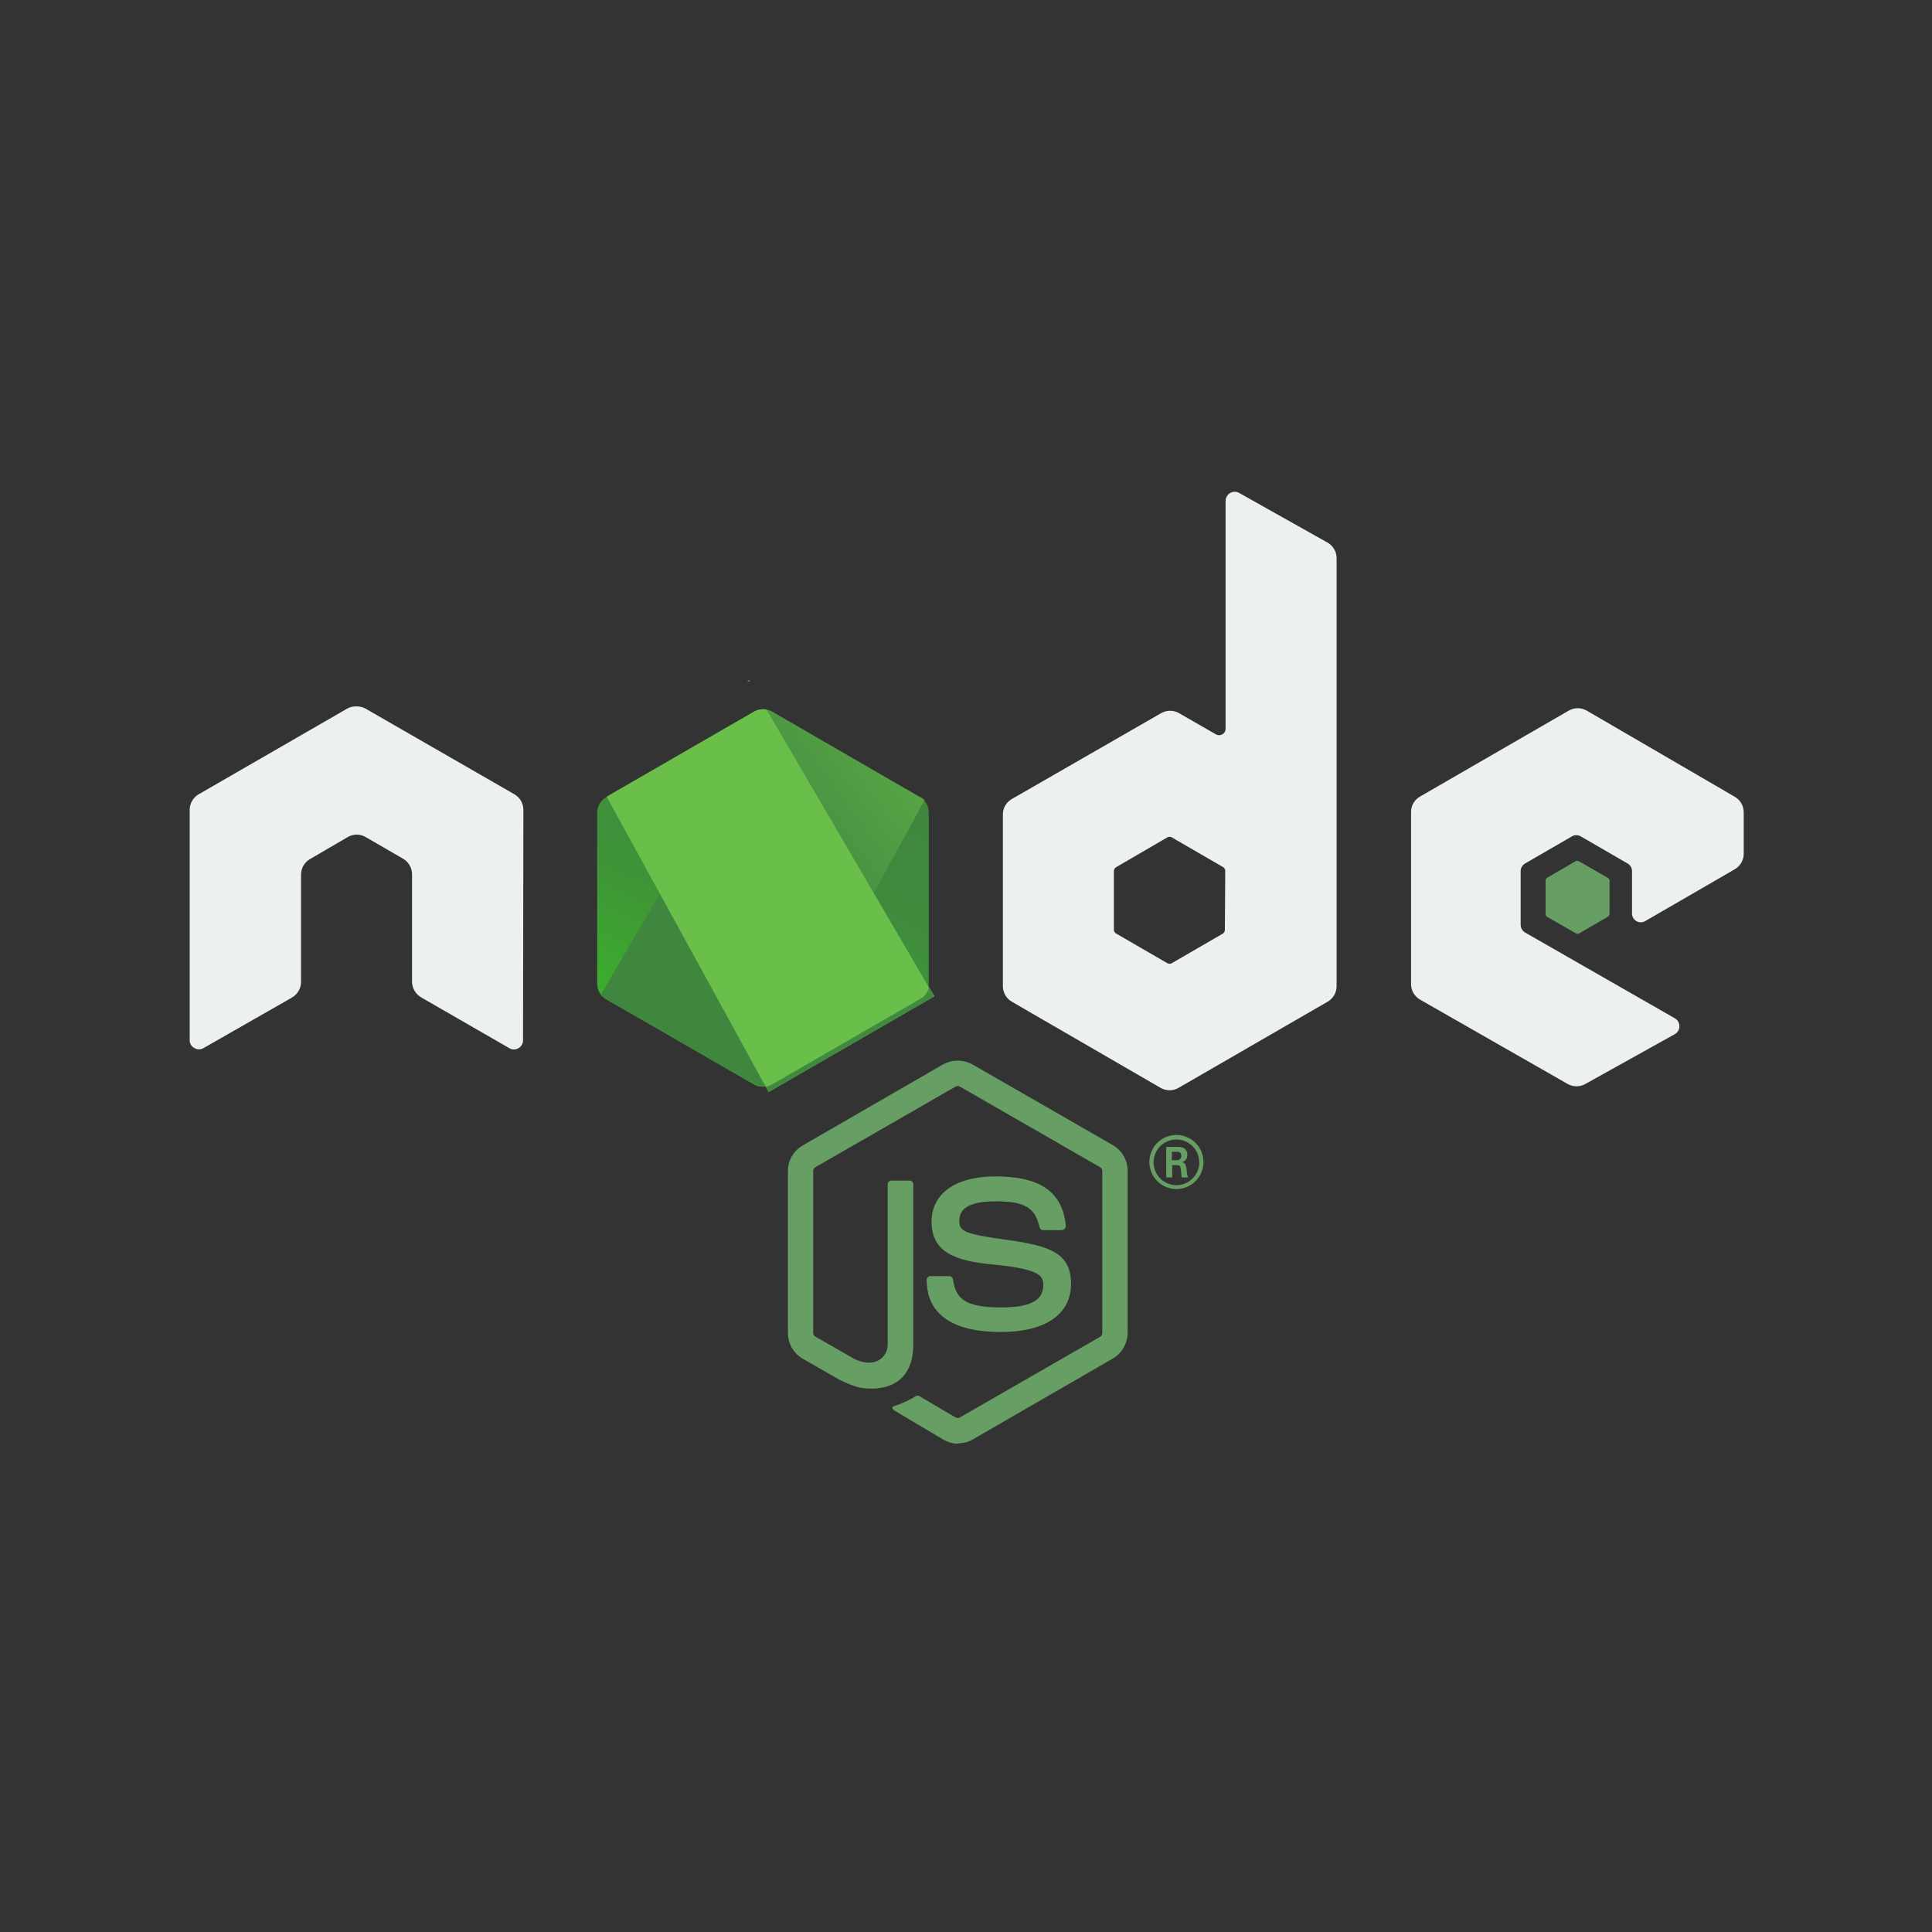
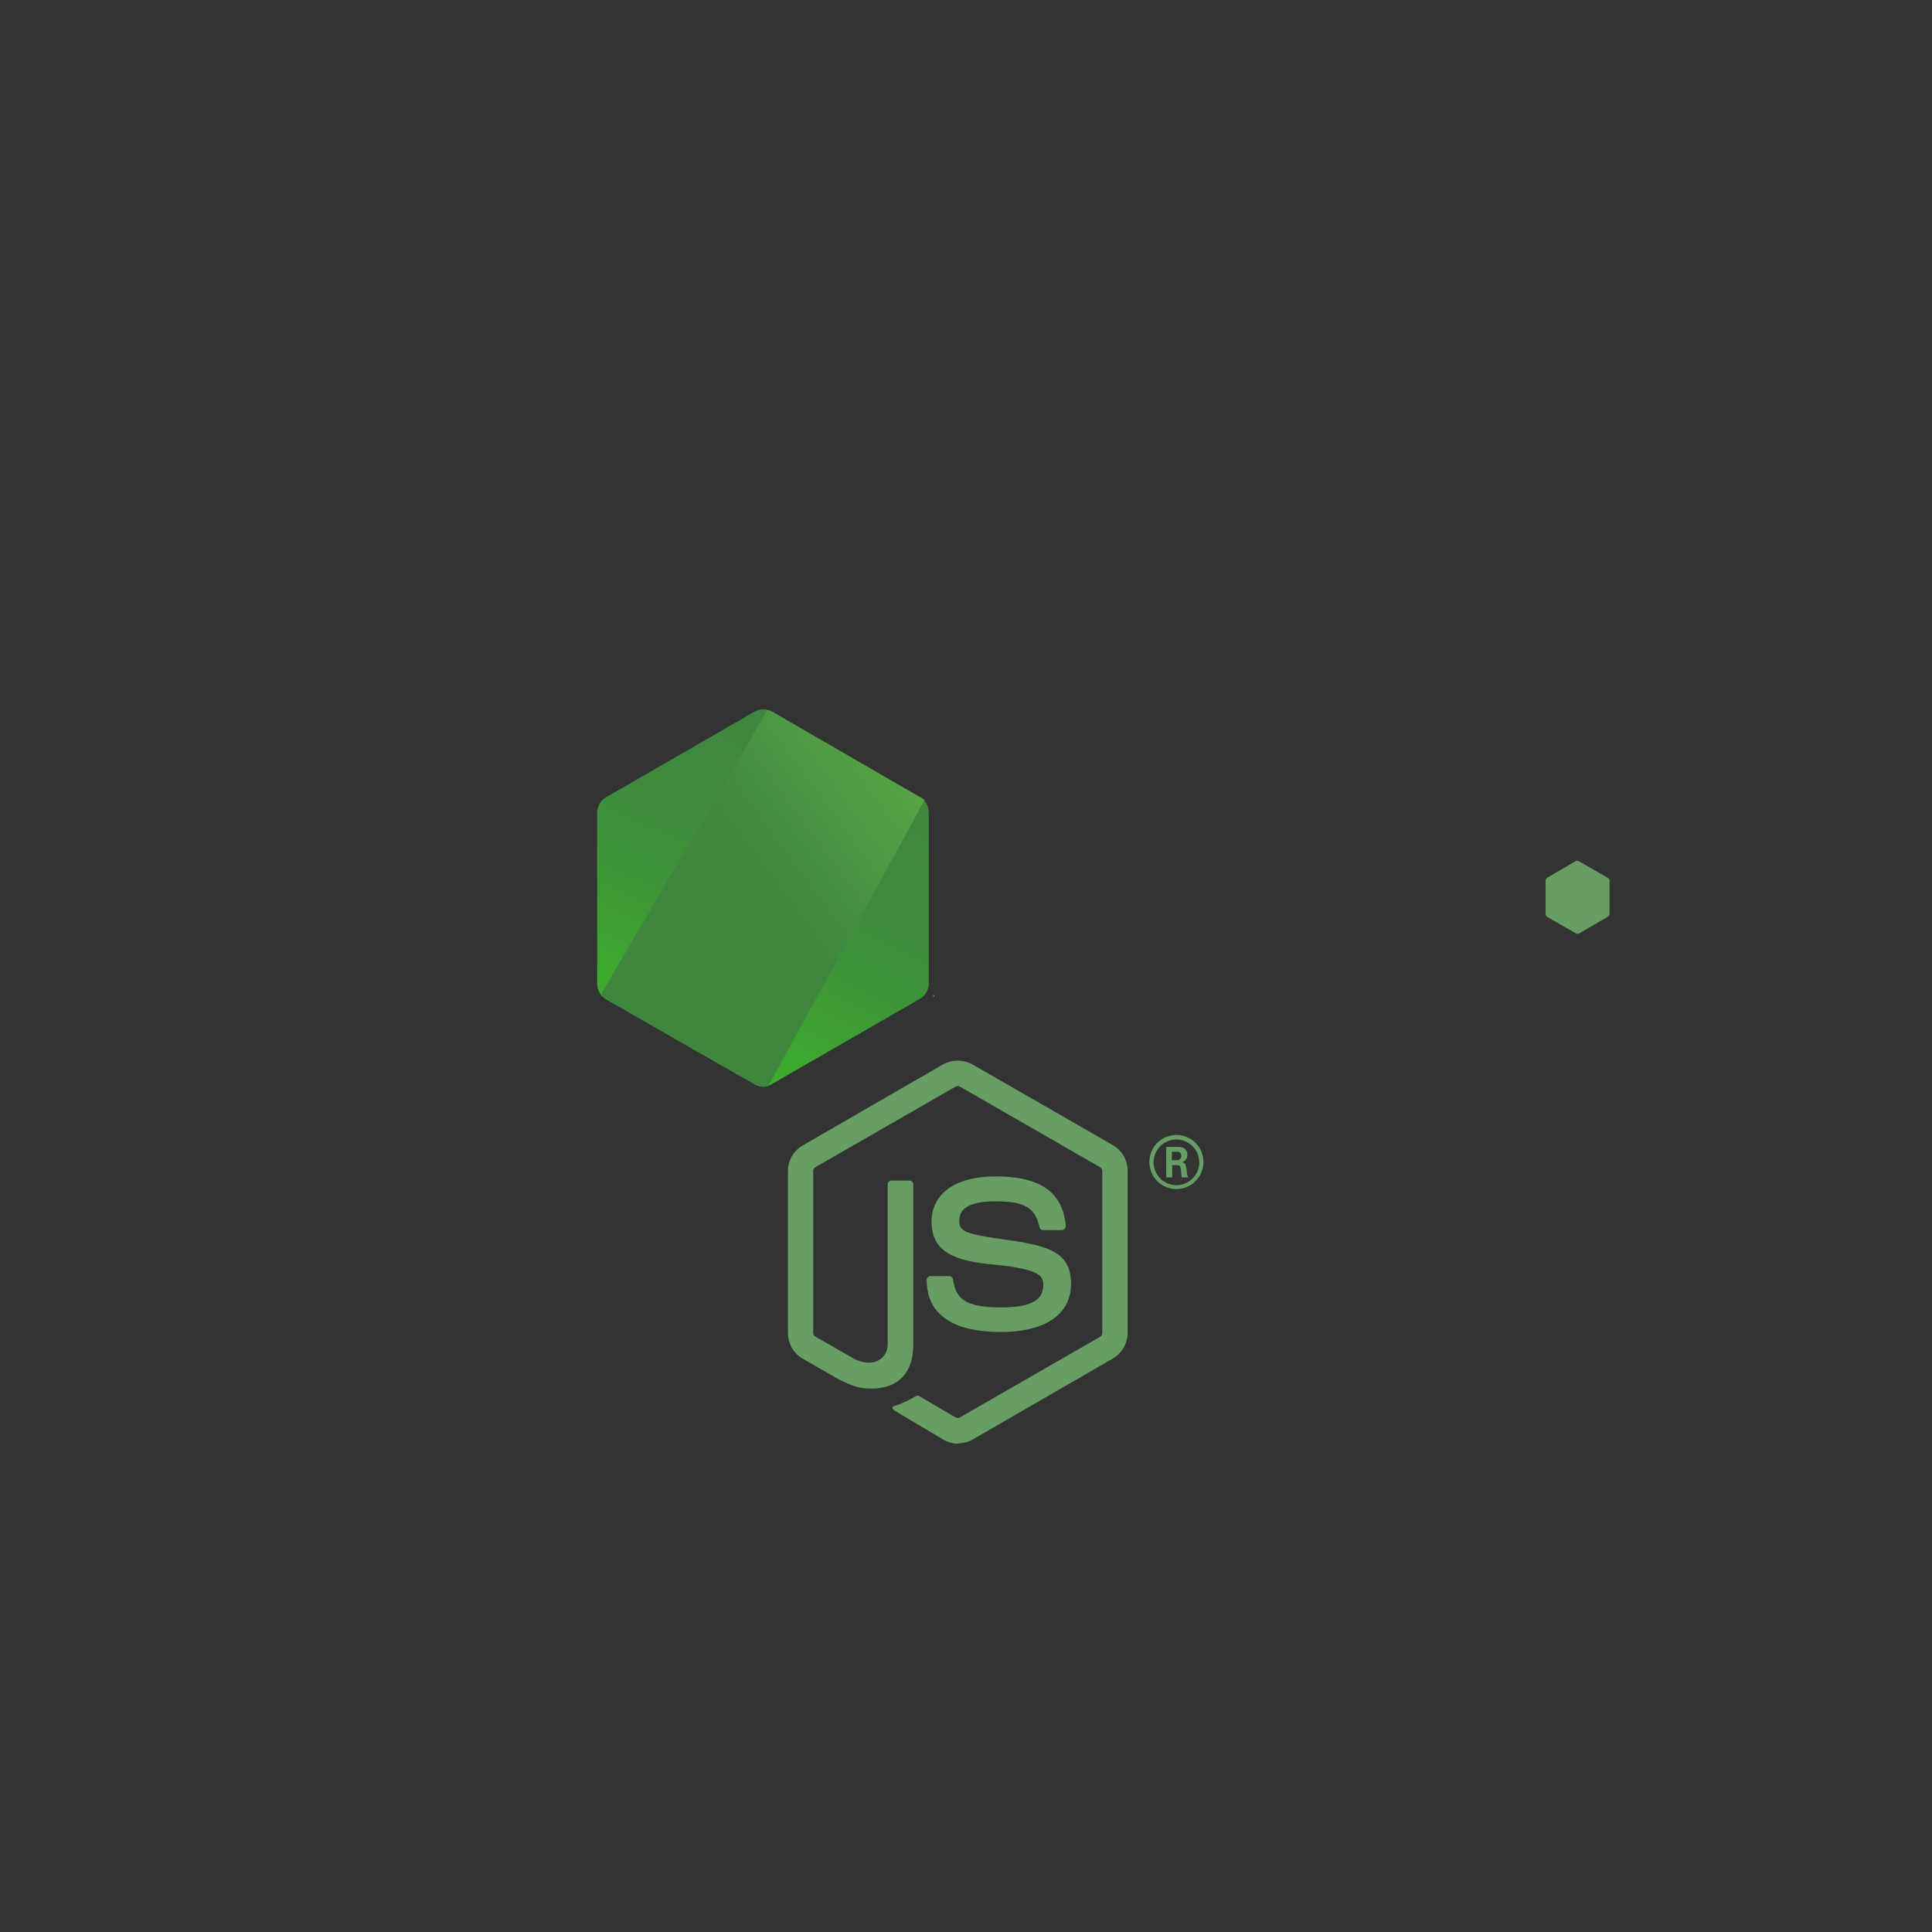
<svg xmlns="http://www.w3.org/2000/svg" width="550" height="550" viewBox="0 0 550 550" fill="none">
  <rect x="0" y="0" width="550" height="550" fill="#333333" stroke="none" />
  <path d="M272.7 410.993C271.219 410.971 269.77 410.557 268.5 409.793L255.2 401.893C253.2 400.793 254.2 400.394 254.8 400.194C256.91 399.517 258.926 398.576 260.8 397.393C260.961 397.32 261.138 397.291 261.314 397.309C261.489 397.326 261.657 397.39 261.8 397.493L272 403.493C272.198 403.608 272.422 403.668 272.65 403.668C272.879 403.668 273.103 403.608 273.3 403.493L313.3 380.493C313.453 380.375 313.577 380.223 313.663 380.05C313.75 379.877 313.797 379.687 313.8 379.493V333.294C313.785 333.092 313.723 332.896 313.619 332.722C313.515 332.549 313.371 332.402 313.2 332.294L273.2 309.294C273.03 309.206 272.842 309.16 272.65 309.16C272.459 309.16 272.27 309.206 272.1 309.294L232.1 332.294C231.929 332.402 231.786 332.549 231.682 332.722C231.578 332.896 231.516 333.092 231.5 333.294V379.393C231.489 379.614 231.539 379.834 231.645 380.028C231.751 380.222 231.909 380.383 232.1 380.493L243.1 386.794C249.1 389.794 252.7 386.294 252.7 382.794V337.294C252.686 337.141 252.705 336.987 252.754 336.842C252.803 336.697 252.881 336.563 252.985 336.45C253.088 336.337 253.215 336.247 253.355 336.186C253.495 336.124 253.647 336.093 253.8 336.094H258.8C258.962 336.078 259.125 336.098 259.277 336.153C259.43 336.208 259.568 336.296 259.683 336.411C259.798 336.525 259.886 336.664 259.941 336.817C259.995 336.969 260.016 337.132 260 337.294V382.794C260 390.794 255.7 395.294 248.2 395.294C245.9 395.294 244.1 395.294 239 392.794L228.5 386.794C227.226 386.046 226.169 384.98 225.433 383.7C224.696 382.42 224.306 380.97 224.3 379.493V333.393C224.296 331.915 224.682 330.461 225.419 329.179C226.157 327.897 227.22 326.833 228.5 326.094L268.5 302.993C269.777 302.311 271.202 301.953 272.65 301.953C274.098 301.953 275.524 302.311 276.8 302.993L316.8 325.993C318.096 326.741 319.168 327.821 319.907 329.122C320.645 330.423 321.023 331.898 321 333.393V379.393C321.005 380.861 320.63 382.304 319.911 383.583C319.193 384.863 318.156 385.934 316.9 386.693L276.9 409.793C275.621 410.522 274.173 410.901 272.7 410.893V410.993Z" fill="#679E63" />
  <path d="M285 379.193C267.5 379.193 263.8 371.193 263.8 364.393C263.8 364.24 263.831 364.089 263.892 363.948C263.954 363.808 264.044 363.682 264.157 363.578C264.27 363.475 264.403 363.396 264.549 363.347C264.694 363.298 264.848 363.28 265 363.294H270.2C270.476 363.292 270.741 363.394 270.945 363.58C271.148 363.765 271.275 364.019 271.3 364.294C272.1 369.494 274.4 372.193 285 372.193C293.4 372.193 297 370.194 297 365.794C297 363.194 296 361.293 282.9 359.993C271.9 358.993 265.2 356.494 265.2 347.794C265.2 339.794 272 334.893 283.4 334.893C296.2 334.893 302.5 339.393 303.4 348.893C303.425 349.08 303.401 349.271 303.331 349.446C303.261 349.621 303.147 349.775 303 349.893C302.779 350.088 302.495 350.195 302.2 350.193H297C296.725 350.195 296.459 350.093 296.256 349.907C296.052 349.722 295.925 349.468 295.9 349.193C294.6 343.693 291.6 341.993 283.4 341.993C274.2 341.993 273.1 345.194 273.1 347.594C273.1 350.494 274.4 351.293 286.8 352.993C299.2 354.693 304.9 356.893 304.9 365.493C304.9 374.094 297.7 379.193 284.9 379.193H285ZM342.6 330.794C342.6 332.316 342.149 333.805 341.303 335.071C340.457 336.338 339.254 337.325 337.847 337.907C336.44 338.49 334.892 338.643 333.398 338.346C331.904 338.048 330.532 337.315 329.456 336.238C328.379 335.161 327.645 333.789 327.348 332.296C327.051 330.802 327.204 329.254 327.786 327.847C328.369 326.44 329.356 325.237 330.622 324.391C331.889 323.545 333.377 323.094 334.9 323.094C336.942 323.094 338.901 323.905 340.345 325.349C341.789 326.793 342.6 328.751 342.6 330.794V330.794ZM328.4 330.794C328.38 332.083 328.745 333.35 329.447 334.432C330.149 335.514 331.157 336.362 332.343 336.87C333.529 337.377 334.839 337.52 336.106 337.281C337.373 337.041 338.541 336.43 339.46 335.525C340.379 334.62 341.008 333.462 341.267 332.199C341.526 330.935 341.403 329.623 340.914 328.43C340.426 327.236 339.593 326.215 338.522 325.496C337.451 324.778 336.19 324.394 334.9 324.393C333.194 324.393 331.555 325.064 330.339 326.262C329.123 327.459 328.427 329.087 328.4 330.794V330.794ZM332 326.493H335C336 326.493 338 326.494 338 328.794C338.034 329.278 337.89 329.759 337.596 330.145C337.302 330.531 336.877 330.798 336.4 330.893C337.5 330.893 337.6 331.793 337.8 332.893C337.827 333.675 337.962 334.449 338.2 335.193H336.4L336.1 332.493C336 331.993 335.8 331.693 335.1 331.693H333.7V335.193H332V326.493ZM333.6 330.294H335C335.166 330.307 335.333 330.287 335.49 330.233C335.648 330.178 335.792 330.092 335.914 329.979C336.036 329.867 336.134 329.73 336.2 329.577C336.267 329.425 336.301 329.26 336.3 329.094C336.3 327.894 335.5 327.893 335 327.893H333.6V330.294Z" fill="#679E63" />
-   <path fill-rule="evenodd" clip-rule="evenodd" d="M149 230.493C148.992 229.596 148.748 228.717 148.291 227.944C147.835 227.172 147.182 226.533 146.4 226.093L104 201.693C103.292 201.315 102.504 201.11 101.7 201.093H101.2C100.398 201.113 99.61 201.319 98.9 201.693L56.6 226.093C55.803 226.542 55.142 227.196 54.684 227.987C54.227 228.779 53.99 229.679 54 230.593V296.193C54.009 296.654 54.144 297.102 54.391 297.49C54.638 297.879 54.987 298.191 55.4 298.393C55.78 298.613 56.212 298.728 56.65 298.728C57.089 298.728 57.52 298.613 57.9 298.393L83.1 283.993C83.89 283.537 84.546 282.881 85.003 282.092C85.459 281.302 85.7 280.406 85.7 279.493V248.993C85.698 248.106 85.928 247.233 86.366 246.462C86.805 245.69 87.437 245.046 88.2 244.593L99 238.293C99.759 237.848 100.621 237.607 101.5 237.593C102.415 237.585 103.314 237.827 104.1 238.293L114.8 244.493C115.564 244.946 116.196 245.59 116.635 246.362C117.073 247.133 117.302 248.006 117.3 248.893V279.493C117.311 280.416 117.567 281.318 118.041 282.109C118.515 282.9 119.192 283.55 120 283.993L145 298.393C145.392 298.632 145.842 298.758 146.3 298.758C146.759 298.758 147.209 298.632 147.6 298.393C147.988 298.17 148.311 297.85 148.539 297.464C148.767 297.079 148.891 296.641 148.9 296.193L149 230.493ZM352.7 140.293C352.305 140.088 351.862 139.987 351.416 140.001C350.97 140.016 350.536 140.145 350.154 140.376C349.772 140.607 349.456 140.932 349.237 141.321C349.017 141.709 348.901 142.147 348.9 142.593V207.593C348.88 207.909 348.777 208.214 348.602 208.478C348.426 208.741 348.184 208.953 347.9 209.093C347.639 209.234 347.347 209.307 347.05 209.307C346.754 209.307 346.462 209.234 346.2 209.093L335.6 202.993C334.837 202.564 333.976 202.339 333.1 202.339C332.225 202.339 331.364 202.564 330.6 202.993L288 227.493C287.23 227.938 286.592 228.58 286.153 229.354C285.713 230.127 285.488 231.004 285.5 231.893V280.793C285.508 281.691 285.753 282.57 286.209 283.343C286.666 284.115 287.318 284.754 288.1 285.193L330.4 309.693C331.176 310.141 332.055 310.377 332.95 310.377C333.846 310.377 334.725 310.141 335.5 309.693L377.9 285.193C378.682 284.754 379.335 284.115 379.791 283.343C380.248 282.57 380.492 281.691 380.5 280.793V158.793C380.482 157.886 380.223 157 379.748 156.227C379.274 155.453 378.601 154.82 377.8 154.393L352.7 140.293ZM348.7 264.693C348.701 264.913 348.646 265.128 348.542 265.321C348.437 265.513 348.285 265.676 348.1 265.793L333.6 274.193C333.403 274.308 333.179 274.368 332.95 274.368C332.722 274.368 332.498 274.308 332.3 274.193L317.8 265.793C317.611 265.697 317.448 265.555 317.326 265.381C317.204 265.206 317.126 265.005 317.1 264.793V247.893C317.116 247.692 317.178 247.496 317.282 247.322C317.386 247.149 317.529 247.002 317.7 246.893L332.3 238.393C332.498 238.279 332.722 238.219 332.95 238.219C333.179 238.219 333.403 238.279 333.6 238.393L348.1 246.793C348.304 246.899 348.475 247.056 348.598 247.249C348.721 247.443 348.791 247.665 348.8 247.893L348.7 264.693ZM493.8 247.493C494.582 247.054 495.235 246.415 495.691 245.643C496.148 244.87 496.392 243.991 496.4 243.093V231.193C496.392 230.296 496.148 229.417 495.691 228.644C495.235 227.872 494.582 227.233 493.8 226.793L451.7 202.293C450.925 201.846 450.046 201.61 449.15 201.61C448.255 201.61 447.376 201.846 446.6 202.293L404.2 226.793C403.43 227.238 402.792 227.88 402.353 228.654C401.913 229.427 401.688 230.304 401.7 231.193V280.193C401.708 281.091 401.953 281.97 402.409 282.743C402.866 283.515 403.518 284.154 404.3 284.593L446.3 308.593C447.064 309.023 447.925 309.248 448.8 309.248C449.676 309.248 450.537 309.023 451.3 308.593L476.8 294.393C477.195 294.165 477.522 293.837 477.75 293.442C477.978 293.047 478.097 292.599 478.097 292.143C478.097 291.688 477.978 291.24 477.75 290.845C477.522 290.45 477.195 290.122 476.8 289.893L434.2 265.493C433.813 265.27 433.489 264.95 433.261 264.564C433.034 264.179 432.909 263.741 432.9 263.293V247.993C432.899 247.544 433.019 247.102 433.248 246.715C433.477 246.328 433.806 246.009 434.2 245.793L447.5 238.093C447.88 237.874 448.311 237.759 448.75 237.759C449.189 237.759 449.62 237.874 450 238.093L463.3 245.793C463.695 246.009 464.024 246.328 464.253 246.715C464.481 247.102 464.602 247.544 464.6 247.993V259.993C464.589 260.443 464.698 260.887 464.918 261.279C465.137 261.671 465.458 261.997 465.847 262.222C466.236 262.447 466.678 262.563 467.128 262.558C467.577 262.553 468.017 262.427 468.4 262.193L493.8 247.493Z" fill="#EDF1EE" />
  <path fill-rule="evenodd" clip-rule="evenodd" d="M448.5 245.194C448.652 245.106 448.825 245.06 449 245.06C449.176 245.06 449.348 245.106 449.5 245.194L457.7 249.894C457.843 249.975 457.963 250.091 458.051 250.231C458.138 250.37 458.189 250.529 458.2 250.694V260.094C458.206 260.275 458.163 260.454 458.075 260.613C457.987 260.771 457.857 260.903 457.7 260.994L449.6 265.694C449.448 265.781 449.276 265.828 449.1 265.828C448.925 265.828 448.752 265.781 448.6 265.694L440.4 260.994C440.262 260.891 440.152 260.754 440.082 260.596C440.012 260.438 439.984 260.265 440 260.094V250.694C440 250.538 440.036 250.385 440.106 250.246C440.175 250.107 440.276 249.987 440.4 249.894L448.5 245.194Z" fill="#679E63" />
-   <path fill-rule="evenodd" clip-rule="evenodd" d="M219.8 202.594C219.04 202.155 218.178 201.924 217.3 201.924C216.423 201.924 215.56 202.155 214.8 202.594L172.5 226.994C171.73 227.438 171.092 228.08 170.652 228.854C170.213 229.627 169.988 230.504 170 231.394V279.994C169.988 280.883 170.213 281.76 170.652 282.533C171.092 283.307 171.73 283.949 172.5 284.394L214.6 308.694C215.36 309.132 216.223 309.363 217.1 309.363C217.978 309.363 218.84 309.132 219.6 308.694L261.8 284.394C262.589 283.962 263.247 283.325 263.705 282.551C264.162 281.777 264.403 280.893 264.4 279.994V231.294C264.403 230.394 264.162 229.511 263.705 228.736C263.247 227.962 262.589 227.325 261.8 226.894L219.8 202.594Z" fill="url(#paint0_linear)" />
+   <path fill-rule="evenodd" clip-rule="evenodd" d="M219.8 202.594C219.04 202.155 218.178 201.924 217.3 201.924C216.423 201.924 215.56 202.155 214.8 202.594L172.5 226.994C171.73 227.438 171.092 228.08 170.652 228.854C170.213 229.627 169.988 230.504 170 231.394V279.994C169.988 280.883 170.213 281.76 170.652 282.533C171.092 283.307 171.73 283.949 172.5 284.394C215.36 309.132 216.223 309.363 217.1 309.363C217.978 309.363 218.84 309.132 219.6 308.694L261.8 284.394C262.589 283.962 263.247 283.325 263.705 282.551C264.162 281.777 264.403 280.893 264.4 279.994V231.294C264.403 230.394 264.162 229.511 263.705 228.736C263.247 227.962 262.589 227.325 261.8 226.894L219.8 202.594Z" fill="url(#paint0_linear)" />
  <path d="M262 226.994L219.8 202.594C219.392 202.367 218.955 202.199 218.5 202.094L171 283.194C171.402 283.663 171.875 284.068 172.4 284.394L214.8 308.694C215.985 309.364 217.385 309.544 218.7 309.194L263.2 227.794C262.839 227.444 262.436 227.142 262 226.894V226.994Z" fill="url(#paint1_linear)" />
-   <path d="M213.3 193.594L212.7 193.994H213.5L213.3 193.594V193.594Z" fill="url(#paint2_linear)" />
-   <path d="M262 284.393C262.607 284.051 263.14 283.591 263.569 283.042C263.998 282.493 264.314 281.865 264.5 281.193L218.2 201.993C216.967 201.752 215.688 201.965 214.6 202.593L172.7 226.793L218 309.393C218.673 309.287 219.319 309.049 219.9 308.693L262 284.393Z" fill="url(#paint3_linear)" />
  <path d="M266 283.594L265.7 283.094V283.794L266 283.594Z" fill="url(#paint4_linear)" />
-   <path d="M262 284.393L219.9 308.693C219.319 309.049 218.673 309.287 218 309.393L218.8 310.893L265.7 283.794V283.094L264.5 281.094C264.326 281.783 264.015 282.431 263.586 282.998C263.156 283.565 262.617 284.039 262 284.393V284.393Z" fill="url(#paint5_linear)" />
-   <path d="M262 284.393L219.9 308.693C219.319 309.049 218.673 309.287 218 309.393L218.8 310.893L265.7 283.794V283.094L264.5 281.094C264.326 281.783 264.015 282.431 263.586 282.998C263.156 283.565 262.617 284.039 262 284.393V284.393Z" fill="url(#paint6_linear)" />
  <defs>
    <linearGradient id="paint0_linear" x1="234.4" y1="220.694" x2="196.3" y2="298.394" gradientUnits="userSpaceOnUse">
      <stop stop-color="#3F873F" />
      <stop offset="0.3" stop-color="#3F8B3D" />
      <stop offset="0.6" stop-color="#3E9637" />
      <stop offset="0.9" stop-color="#3DA92E" />
      <stop offset="1" stop-color="#3DAE2B" />
    </linearGradient>
    <linearGradient id="paint1_linear" x1="210.9" y1="261.294" x2="317.7" y2="182.394" gradientUnits="userSpaceOnUse">
      <stop offset="0.1" stop-color="#3F873F" />
      <stop offset="0.4" stop-color="#529F44" />
      <stop offset="0.7" stop-color="#63B649" />
      <stop offset="0.9" stop-color="#6ABF4B" />
    </linearGradient>
    <linearGradient id="paint2_linear" x1="168.6" y1="193.794" x2="266" y2="193.794" gradientUnits="userSpaceOnUse">
      <stop offset="0.1" stop-color="#6ABF4B" />
      <stop offset="0.3" stop-color="#63B649" />
      <stop offset="0.6" stop-color="#529F44" />
      <stop offset="0.9" stop-color="#3F873F" />
    </linearGradient>
    <linearGradient id="paint3_linear" x1="10720.5" y1="12639.3" x2="19661.8" y2="12639.3" gradientUnits="userSpaceOnUse">
      <stop offset="0.1" stop-color="#6ABF4B" />
      <stop offset="0.3" stop-color="#63B649" />
      <stop offset="0.6" stop-color="#529F44" />
      <stop offset="0.9" stop-color="#3F873F" />
    </linearGradient>
    <linearGradient id="paint4_linear" x1="300.081" y1="383.473" x2="329.301" y2="383.473" gradientUnits="userSpaceOnUse">
      <stop offset="0.1" stop-color="#6ABF4B" />
      <stop offset="0.3" stop-color="#63B649" />
      <stop offset="0.6" stop-color="#529F44" />
      <stop offset="0.9" stop-color="#3F873F" />
    </linearGradient>
    <linearGradient id="paint5_linear" x1="5698.73" y1="4929.89" x2="10344.7" y2="4929.89" gradientUnits="userSpaceOnUse">
      <stop offset="0.1" stop-color="#6ABF4B" />
      <stop offset="0.3" stop-color="#63B649" />
      <stop offset="0.6" stop-color="#529F44" />
      <stop offset="0.9" stop-color="#3F873F" />
    </linearGradient>
    <linearGradient id="paint6_linear" x1="11022" y1="2617.41" x2="9753.28" y2="6760.28" gradientUnits="userSpaceOnUse">
      <stop stop-color="#3F873F" />
      <stop offset="0.3" stop-color="#3F8B3D" />
      <stop offset="0.6" stop-color="#3E9637" />
      <stop offset="0.9" stop-color="#3DA92E" />
      <stop offset="1" stop-color="#3DAE2B" />
    </linearGradient>
  </defs>
</svg>